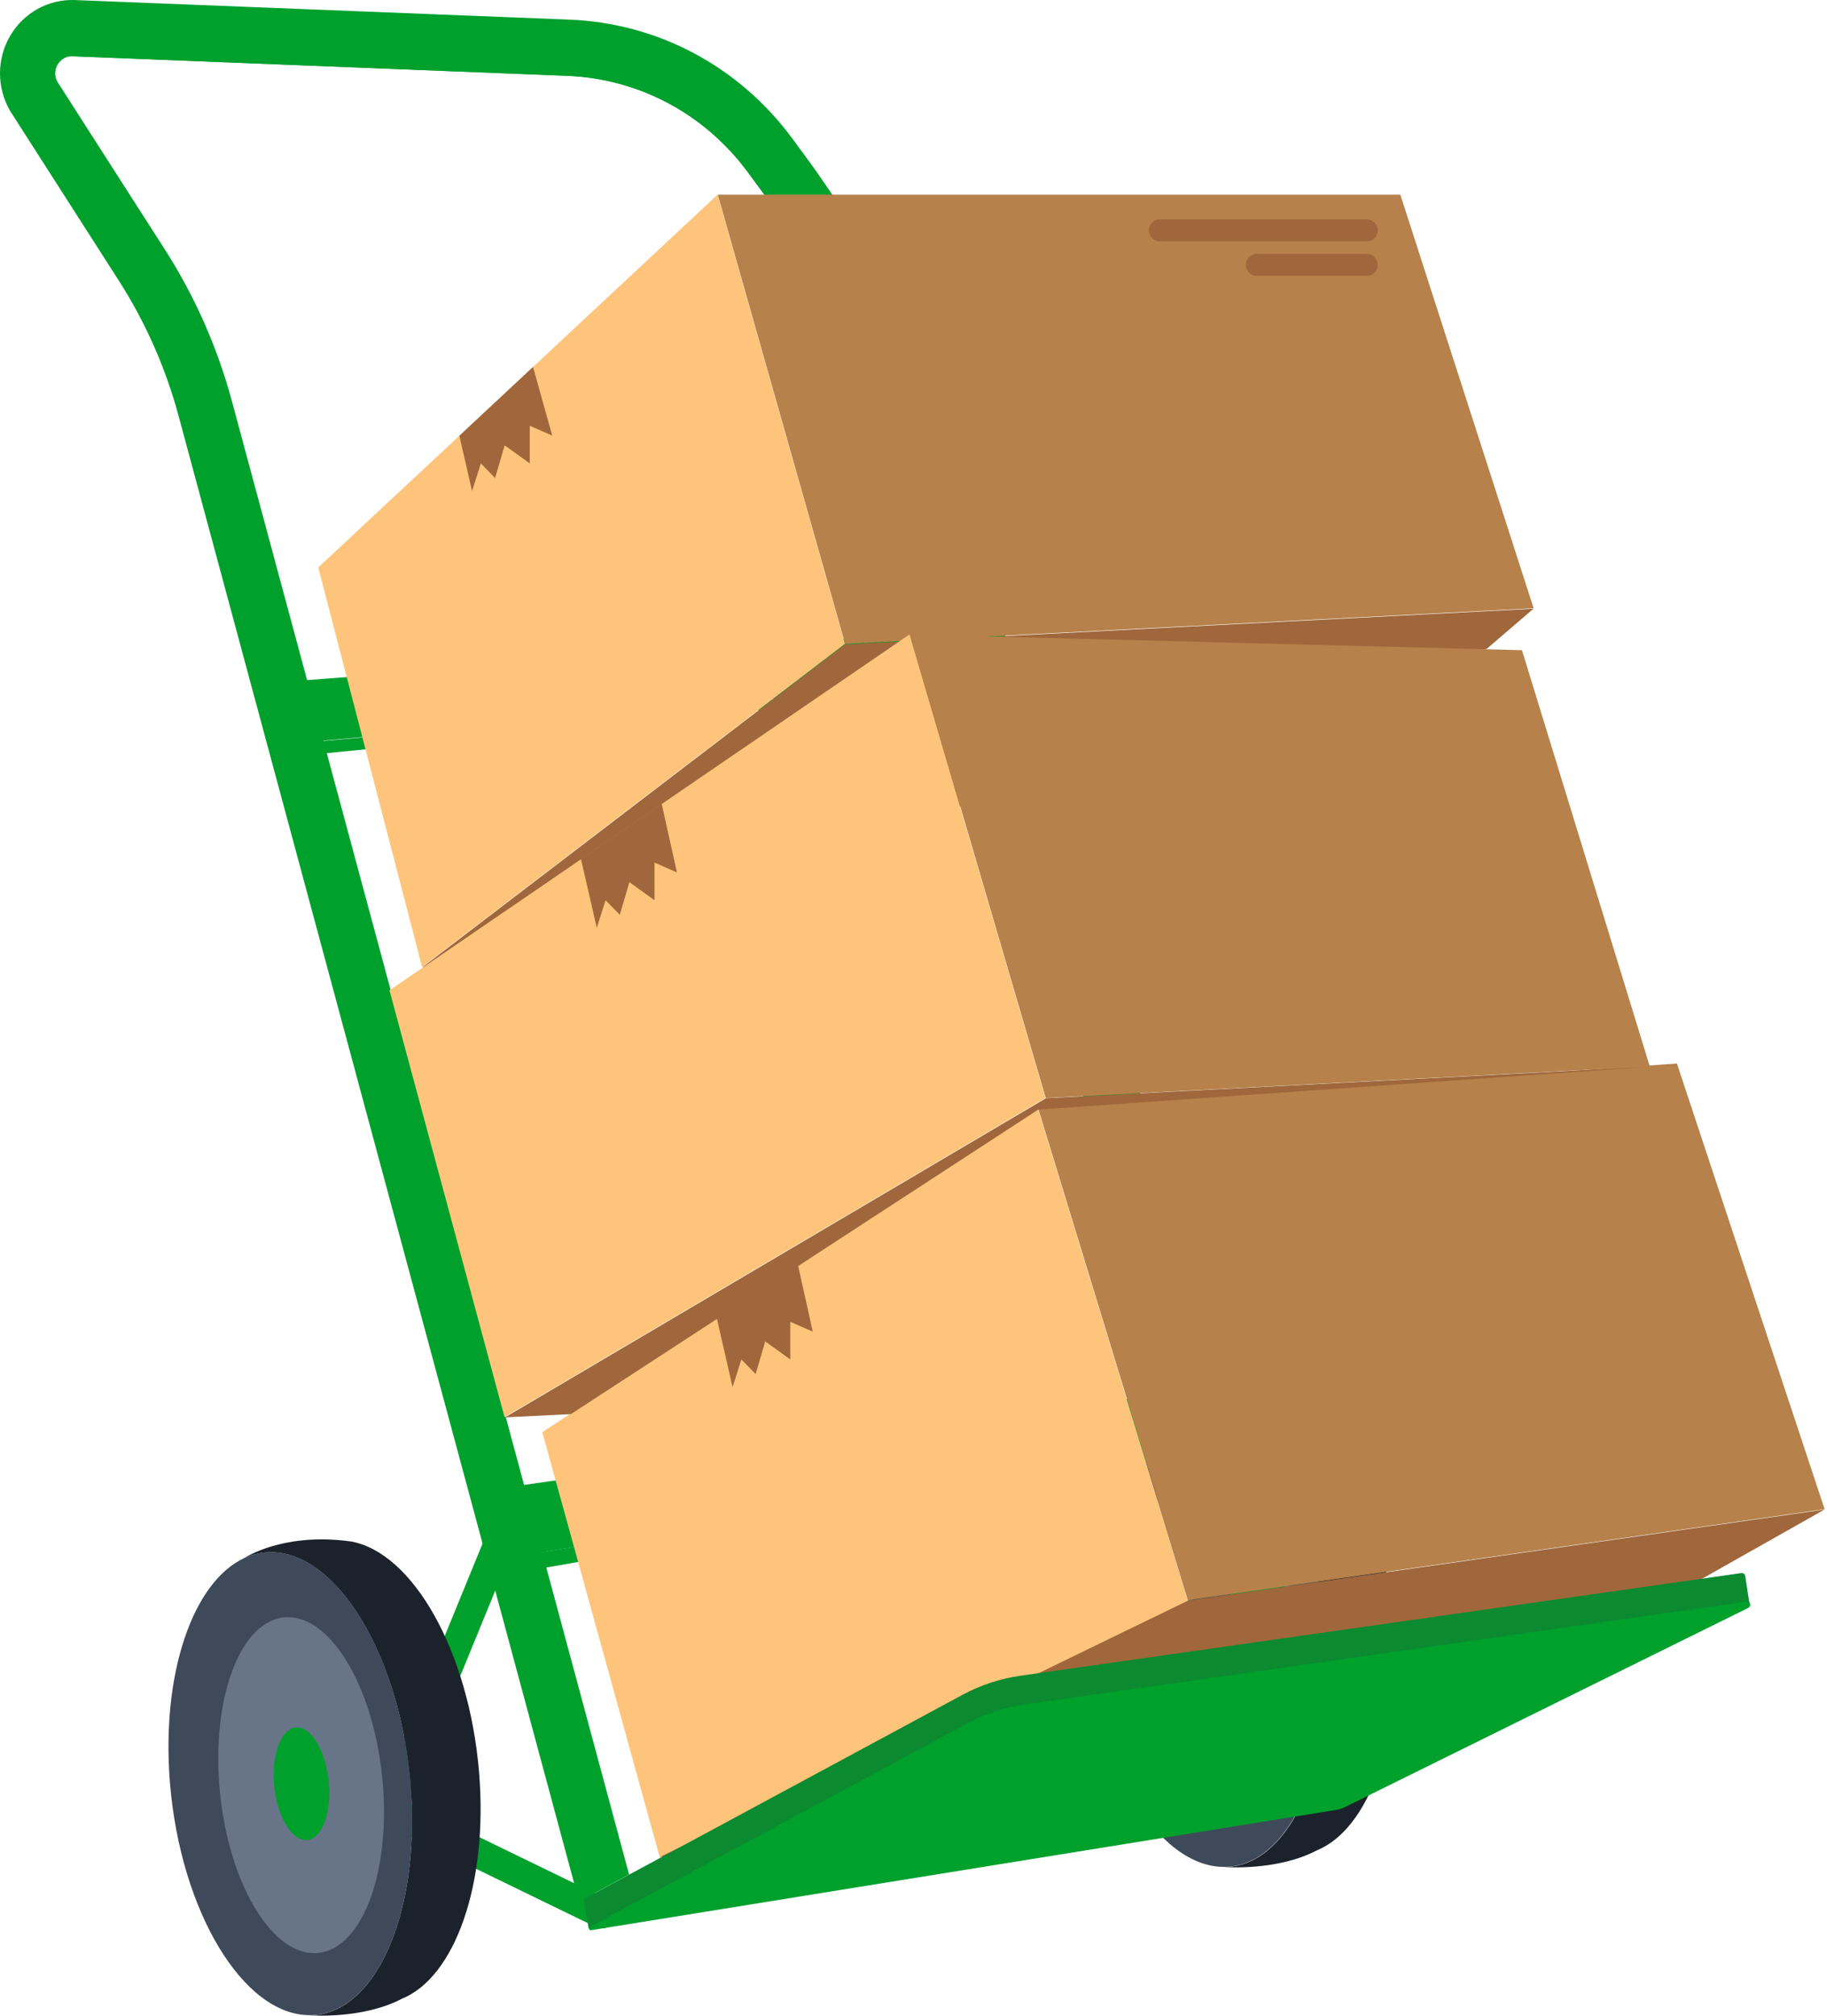
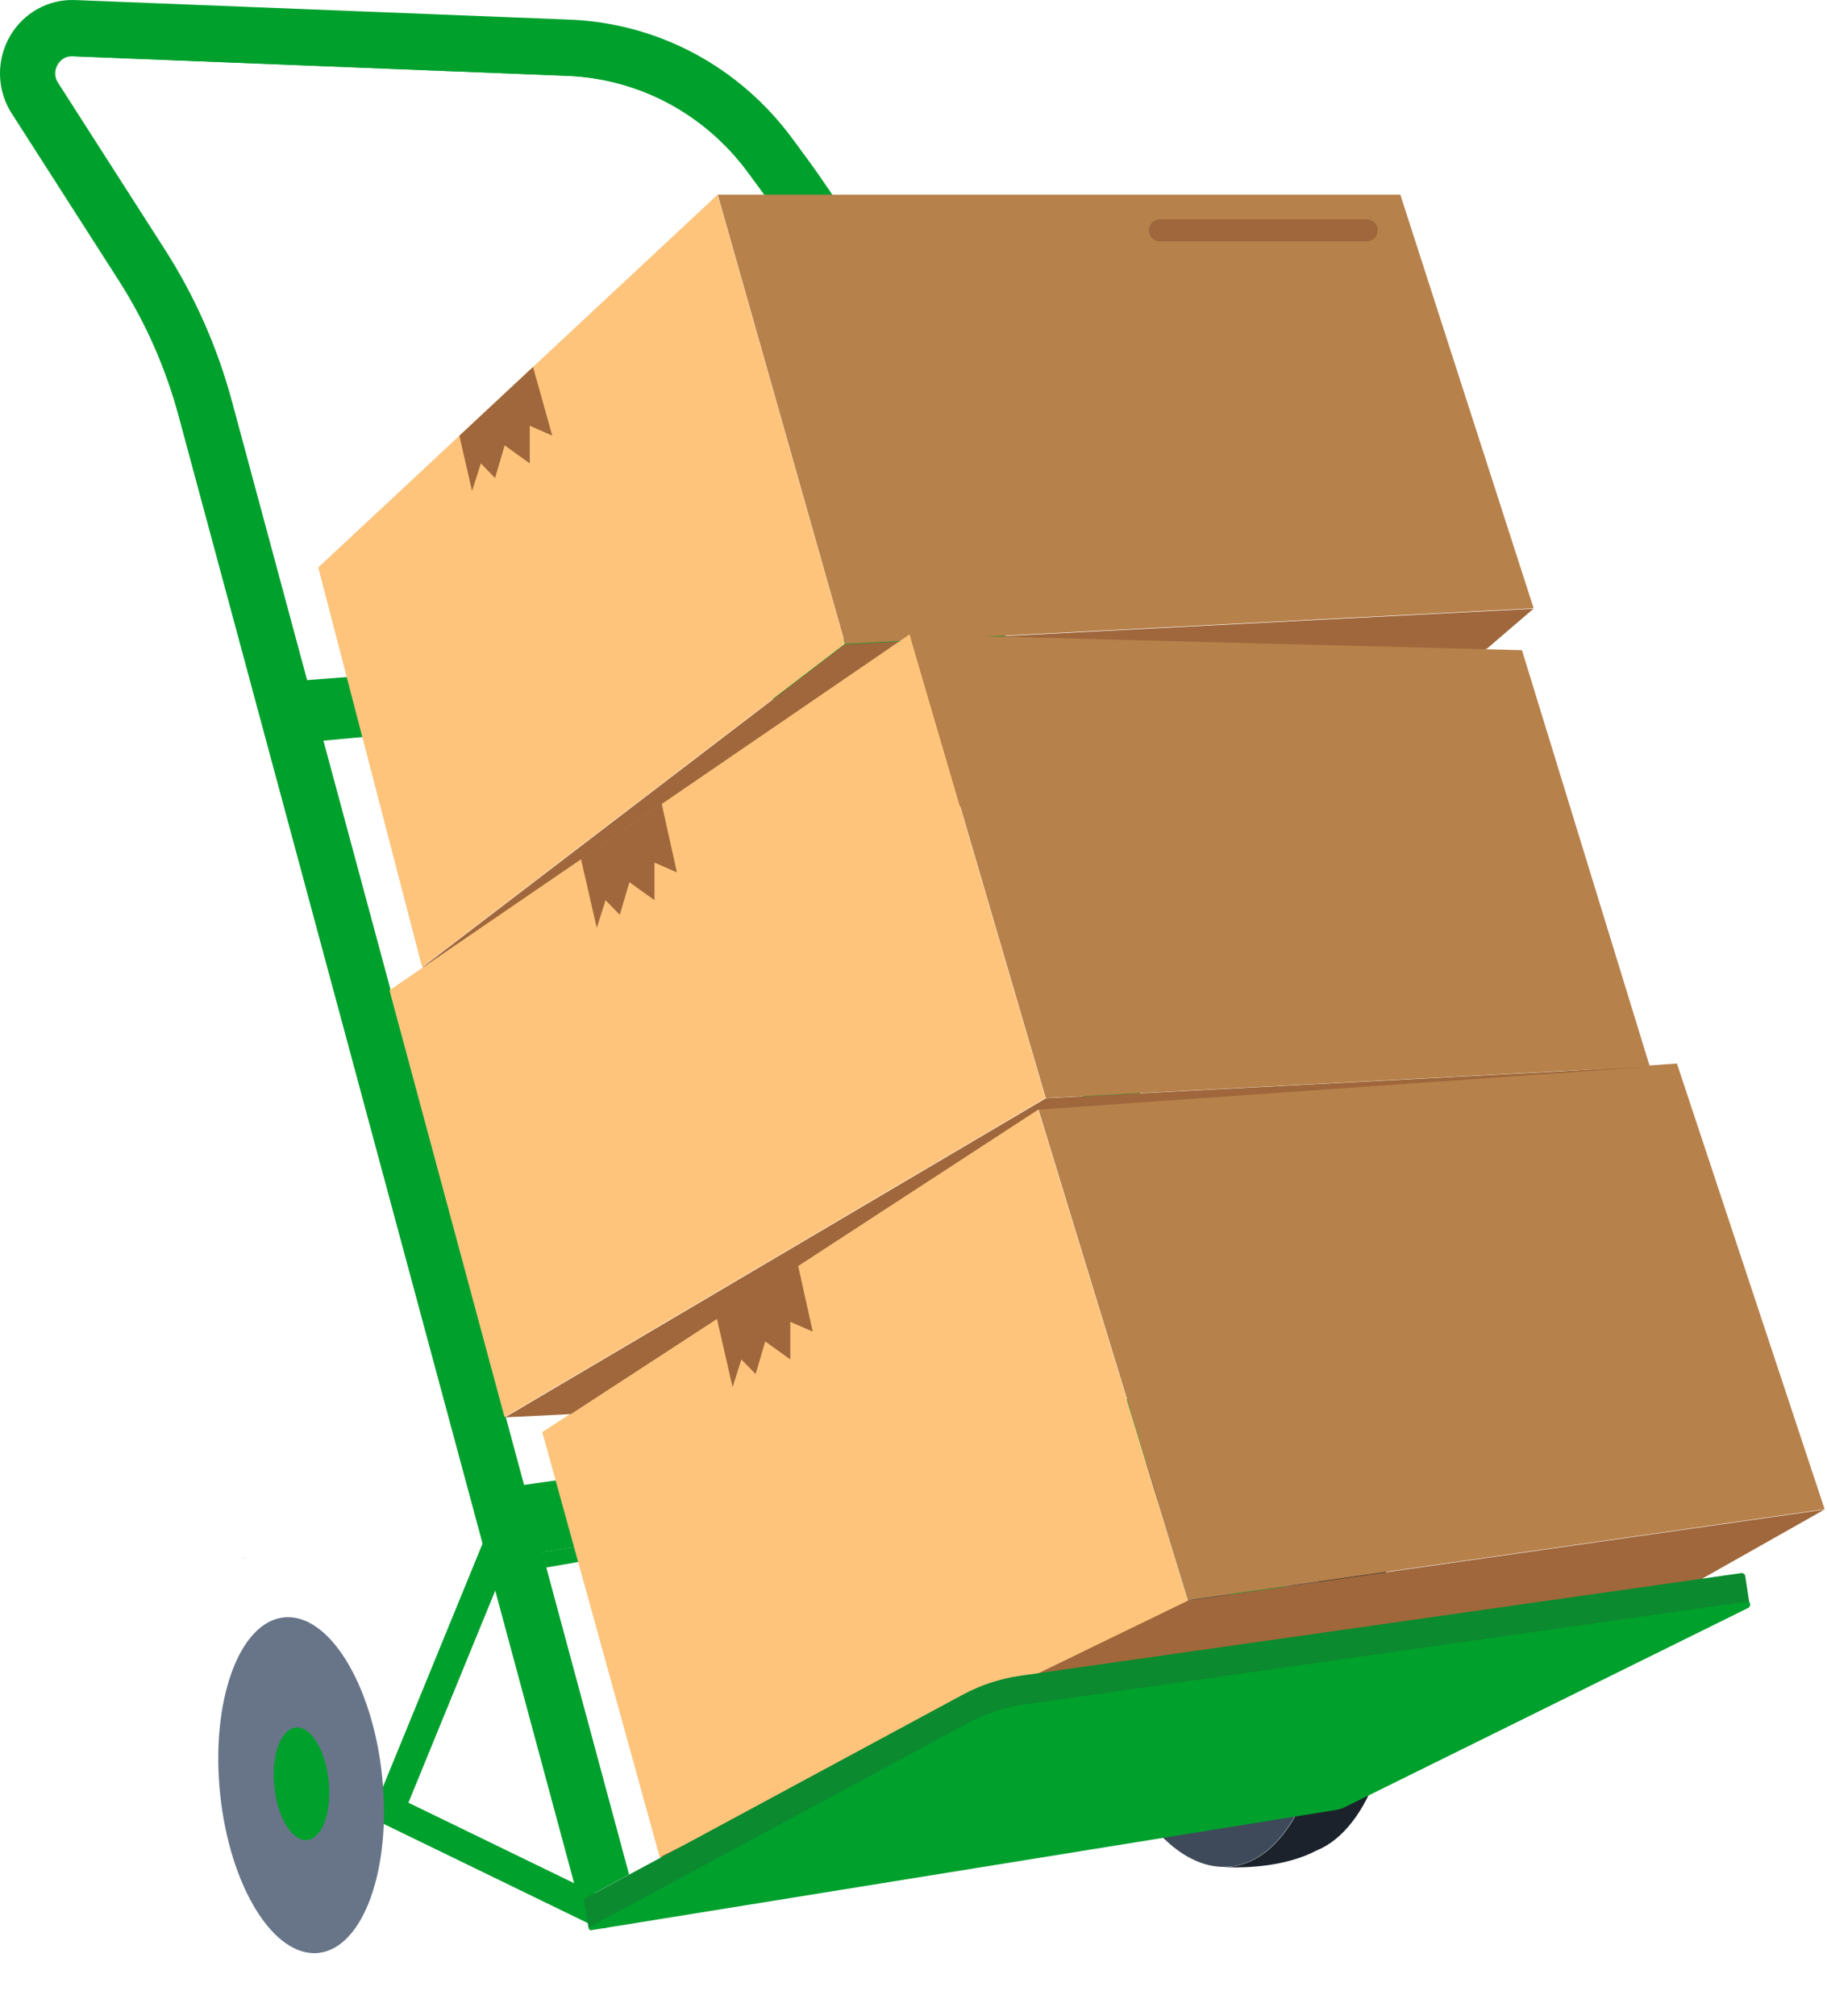
<svg xmlns="http://www.w3.org/2000/svg" width="223" height="246" viewBox="0 0 223 246" fill="none">
  <path d="M160.657 225.835C160.657 225.835 160.655 225.835 160.655 225.837C155.837 228.354 149.43 227.832 149.43 227.832C151.368 227.832 153.155 227.109 154.74 225.798C159.785 221.621 162.743 211.456 161.752 199.58C160.617 185.959 154.659 174.589 147.771 171.919C146.768 171.531 145.745 171.327 144.713 171.327C143.578 171.327 142.492 171.576 141.469 172.043C141.702 171.89 146.051 169.096 153.607 169.904C153.888 169.934 154.176 169.968 154.466 170.009C162.042 171.341 168.892 183.427 170.12 198.137C171.262 211.827 167.157 223.241 160.657 225.835Z" fill="#1C222B" />
  <path d="M154.706 225.784C153.121 227.095 151.333 227.818 149.396 227.818C141.287 227.818 133.659 215.169 132.354 199.566C131.235 186.155 135.156 174.927 141.426 172.036C141.426 172.036 141.428 172.033 141.435 172.029C142.458 171.562 143.544 171.312 144.679 171.312C145.711 171.312 146.734 171.516 147.737 171.905C154.625 174.575 160.583 185.945 161.718 199.566C162.71 211.442 159.751 221.607 154.706 225.784Z" fill="#3E4A5A" />
  <path d="M158.412 199.673C159.298 210.996 155.545 220.174 150.03 220.174C144.516 220.174 139.327 210.995 138.442 199.673C137.556 188.35 141.309 179.172 146.823 179.172C152.338 179.172 157.526 188.351 158.412 199.673Z" fill="#687589" />
  <path d="M151.759 199.652C152.056 203.451 150.797 206.531 148.947 206.531C147.097 206.531 145.356 203.451 145.059 199.652C144.762 195.853 146.021 192.773 147.872 192.773C149.721 192.773 151.462 195.853 151.759 199.652Z" fill="#3E4A5A" />
  <path d="M141.511 172.158L141.367 171.997L141.392 171.977L141.511 172.158Z" fill="#1C222B" />
  <path d="M158.632 199.572L151.874 200.535L109.515 56.64C105.972 44.607 100.426 33.406 93.027 23.351L91.334 21.05C86.071 13.9 78.022 9.6 69.25 9.252L8.884 6.865C7.782 6.822 7.224 7.563 7.036 7.886C6.851 8.199 6.485 9.027 7.002 9.972L20.122 30.447C23.78 36.153 26.532 42.378 28.304 48.946L76.784 228.749L71.55 231.57C71.415 231.643 71.388 231.788 71.438 231.899L71.627 233.075C71.085 232.638 70.674 232.029 70.478 231.302L21.8 50.763C20.213 44.881 17.749 39.306 14.473 34.197L1.303 13.644C1.276 13.601 1.251 13.557 1.224 13.514C-0.415 10.691 -0.408 7.186 1.244 4.367C2.896 1.551 5.923 -0.119 9.144 0.007L69.511 2.395C80.325 2.821 90.246 8.121 96.732 16.936L98.425 19.237C106.3 29.939 112.206 41.861 115.976 54.67L158.632 199.572Z" fill="#00A02D" />
  <path d="M158.594 199.575L151.836 200.538L109.478 56.644C105.935 44.61 100.388 33.409 92.989 23.355L91.296 21.053C86.034 13.904 77.985 9.603 69.213 9.255L8.846 6.869C8.689 6.862 8.545 6.873 8.41 6.896C8.055 6.046 8.378 5.318 8.549 5.03C8.738 4.707 9.295 3.966 10.397 4.01L70.764 6.396C79.536 6.744 87.585 11.045 92.848 18.194L94.54 20.495C101.939 30.55 107.486 41.751 111.029 53.784L153.387 197.679L157.848 197.043L158.594 199.575Z" fill="#00A02D" />
  <path d="M37.383 83.003L117.748 76.828L119.565 83.003L39.375 90.392L37.383 83.003Z" fill="#00A02D" />
-   <path d="M39.367 90.436L39.767 91.918L119.823 83.948L119.557 83.047L39.367 90.436Z" fill="#00A02D" />
  <path d="M66.583 191.301L147.317 177.285L146.978 176.133L66.078 189.429L66.583 191.301Z" fill="#00A02D" />
  <path d="M63.898 181.216L145.104 169.648L147.014 176.14L66.115 189.436L63.898 181.216Z" fill="#00A02D" />
  <path d="M73.472 235.319C73.212 235.319 72.948 235.261 72.698 235.14L46.758 222.537C45.894 222.117 45.505 221.081 45.873 220.181L58.969 188.197C59.352 187.264 60.404 186.823 61.322 187.212C62.238 187.6 62.672 188.672 62.29 189.605L49.851 219.983L74.248 231.836C75.145 232.272 75.524 233.364 75.096 234.276C74.787 234.934 74.143 235.319 73.472 235.319Z" fill="#00A02D" />
-   <path d="M49.009 243.929C49.009 243.929 49.007 243.929 49.007 243.931C44.189 246.448 37.781 245.926 37.781 245.926C39.719 245.926 41.507 245.203 43.092 243.892C48.136 239.714 51.095 229.55 50.104 217.674C48.968 204.053 43.01 192.683 36.122 190.013C35.12 189.624 34.097 189.42 33.065 189.42C31.929 189.42 30.843 189.67 29.82 190.137C30.054 189.984 34.402 187.19 41.958 187.998C42.239 188.028 42.527 188.062 42.817 188.103C50.394 189.434 57.244 201.521 58.472 216.231C59.614 229.921 55.508 241.335 49.009 243.929Z" fill="#1C222B" />
-   <path d="M43.104 243.878C41.519 245.188 39.732 245.912 37.794 245.912C29.685 245.912 22.057 233.263 20.753 217.66C19.633 204.249 23.554 193.021 29.824 190.129C29.824 190.129 29.827 190.127 29.833 190.122C30.856 189.656 31.942 189.406 33.078 189.406C34.11 189.406 35.132 189.61 36.135 189.999C43.024 192.669 48.982 204.039 50.117 217.66C51.108 229.536 48.149 239.701 43.104 243.878Z" fill="#3E4A5A" />
  <path d="M38.871 238.318C44.333 237.734 47.813 228.094 46.644 216.786C45.475 205.479 40.1 196.787 34.639 197.371C29.177 197.956 25.697 207.596 26.866 218.903C28.035 230.21 33.41 238.903 38.871 238.318Z" fill="#687589" />
  <path d="M40.15 217.676C40.447 221.474 39.188 224.554 37.338 224.554C35.487 224.554 33.747 221.474 33.45 217.676C33.153 213.877 34.412 210.797 36.262 210.797C38.112 210.797 39.853 213.877 40.15 217.676Z" fill="#00A02D" />
  <path d="M29.917 190.26L29.773 190.098L29.798 190.078L29.917 190.26Z" fill="#1C222B" />
  <path d="M66.188 174.763L80.532 226.663L145.047 195.356L126.698 135.344L66.188 174.763Z" fill="#FEC47C" />
  <path d="M204.682 129.781L126.711 135.248L145.06 195.261L222.709 184.164L204.682 129.781Z" fill="#B7814B" />
  <path d="M222.68 184.219L161.939 218.532L80.516 226.622L145.031 195.315L222.68 184.219Z" fill="#9F673B" />
  <path d="M87.492 160.867L89.418 169.269L90.491 165.893L92.23 167.676L93.401 163.693L96.463 165.893V161.303L99.202 162.498L97.403 154.398L87.492 160.867Z" fill="#9F673B" />
  <path d="M51.516 118.006L38.844 69.246L87.582 23.758L103.132 78.568L51.516 118.006Z" fill="#FEC47C" />
  <path d="M170.923 23.758H87.609L103.159 78.568L187.193 74.228L170.923 23.758Z" fill="#B7814B" />
  <path d="M51.516 118.067L181.486 79.162L187.166 74.289L103.132 78.629L51.516 118.067Z" fill="#9F673B" />
  <path d="M56.07 53.173L57.618 59.923L58.691 56.548L60.429 58.33L61.6 54.348L64.662 56.548V51.958L67.402 53.153L65.062 44.781L56.07 53.173Z" fill="#9F673B" />
  <path d="M168.16 28.114C168.16 28.485 168.011 28.819 167.775 29.061C167.537 29.304 167.206 29.455 166.844 29.455H141.552C140.823 29.455 140.234 28.853 140.234 28.114C140.234 27.743 140.38 27.41 140.619 27.167C140.857 26.925 141.188 26.773 141.552 26.773H166.844C167.571 26.773 168.16 27.373 168.16 28.114Z" fill="#9F673B" />
-   <path d="M168.157 32.325C168.157 32.696 168.008 33.032 167.772 33.275C167.534 33.517 167.203 33.666 166.841 33.666H153.385C152.659 33.666 152.07 33.066 152.07 32.325C152.07 31.957 152.216 31.62 152.455 31.378C152.693 31.136 153.021 30.984 153.385 30.984H166.841C167.568 30.984 168.157 31.586 168.157 32.325Z" fill="#9F673B" />
  <path d="M61.648 172.959L69.684 172.565L126.722 135.408L201.406 130.172L127.672 134.017L61.648 172.959Z" fill="#9F673B" />
  <path d="M185.768 79.343L111.055 77.414L127.641 133.993L201.374 130.148L185.768 79.343Z" fill="#B7814B" />
  <path d="M47.539 120.852L111.02 77.414L127.606 133.993L61.582 172.935L47.539 120.852Z" fill="#FEC47C" />
  <path d="M70.914 104.826L72.84 113.228L73.913 109.853L75.651 111.635L76.823 107.653L79.884 109.853V105.263L82.624 106.458L80.764 98.086L70.914 104.826Z" fill="#9F673B" />
  <path d="M213.371 196.223L164.131 220.537C163.812 220.694 163.472 220.805 163.121 220.859L72.159 235.542C72.024 235.565 71.925 235.488 71.887 235.384L71.867 235.268V235.263C71.876 235.185 71.917 235.112 72.002 235.064L80.156 230.668L118.084 210.219C120.278 209.036 122.659 208.252 125.118 207.902L205.166 196.505L213.117 195.372C213.317 195.344 213.473 195.44 213.554 195.58V195.583C213.675 195.788 213.641 196.09 213.371 196.223Z" fill="#00A02D" />
  <path d="M213.53 195.667C213.449 195.527 213.294 195.431 213.093 195.459L205.142 196.591L159.508 203.088L152.75 204.052L125.095 207.989C122.635 208.339 120.254 209.124 118.06 210.306L80.133 230.754L75.772 233.106L74.51 233.785L71.979 235.151C71.893 235.199 71.853 235.273 71.844 235.35L71.493 233.163L71.304 231.988C71.255 231.876 71.282 231.731 71.416 231.658L76.65 228.838L117.498 206.813C119.692 205.63 122.073 204.846 124.532 204.496L151.74 200.623L158.498 199.66L212.531 191.966C212.774 191.931 212.949 192.08 213.01 192.27V192.275L213.035 192.428L213.53 195.667Z" fill="#0B8A2F" />
</svg>